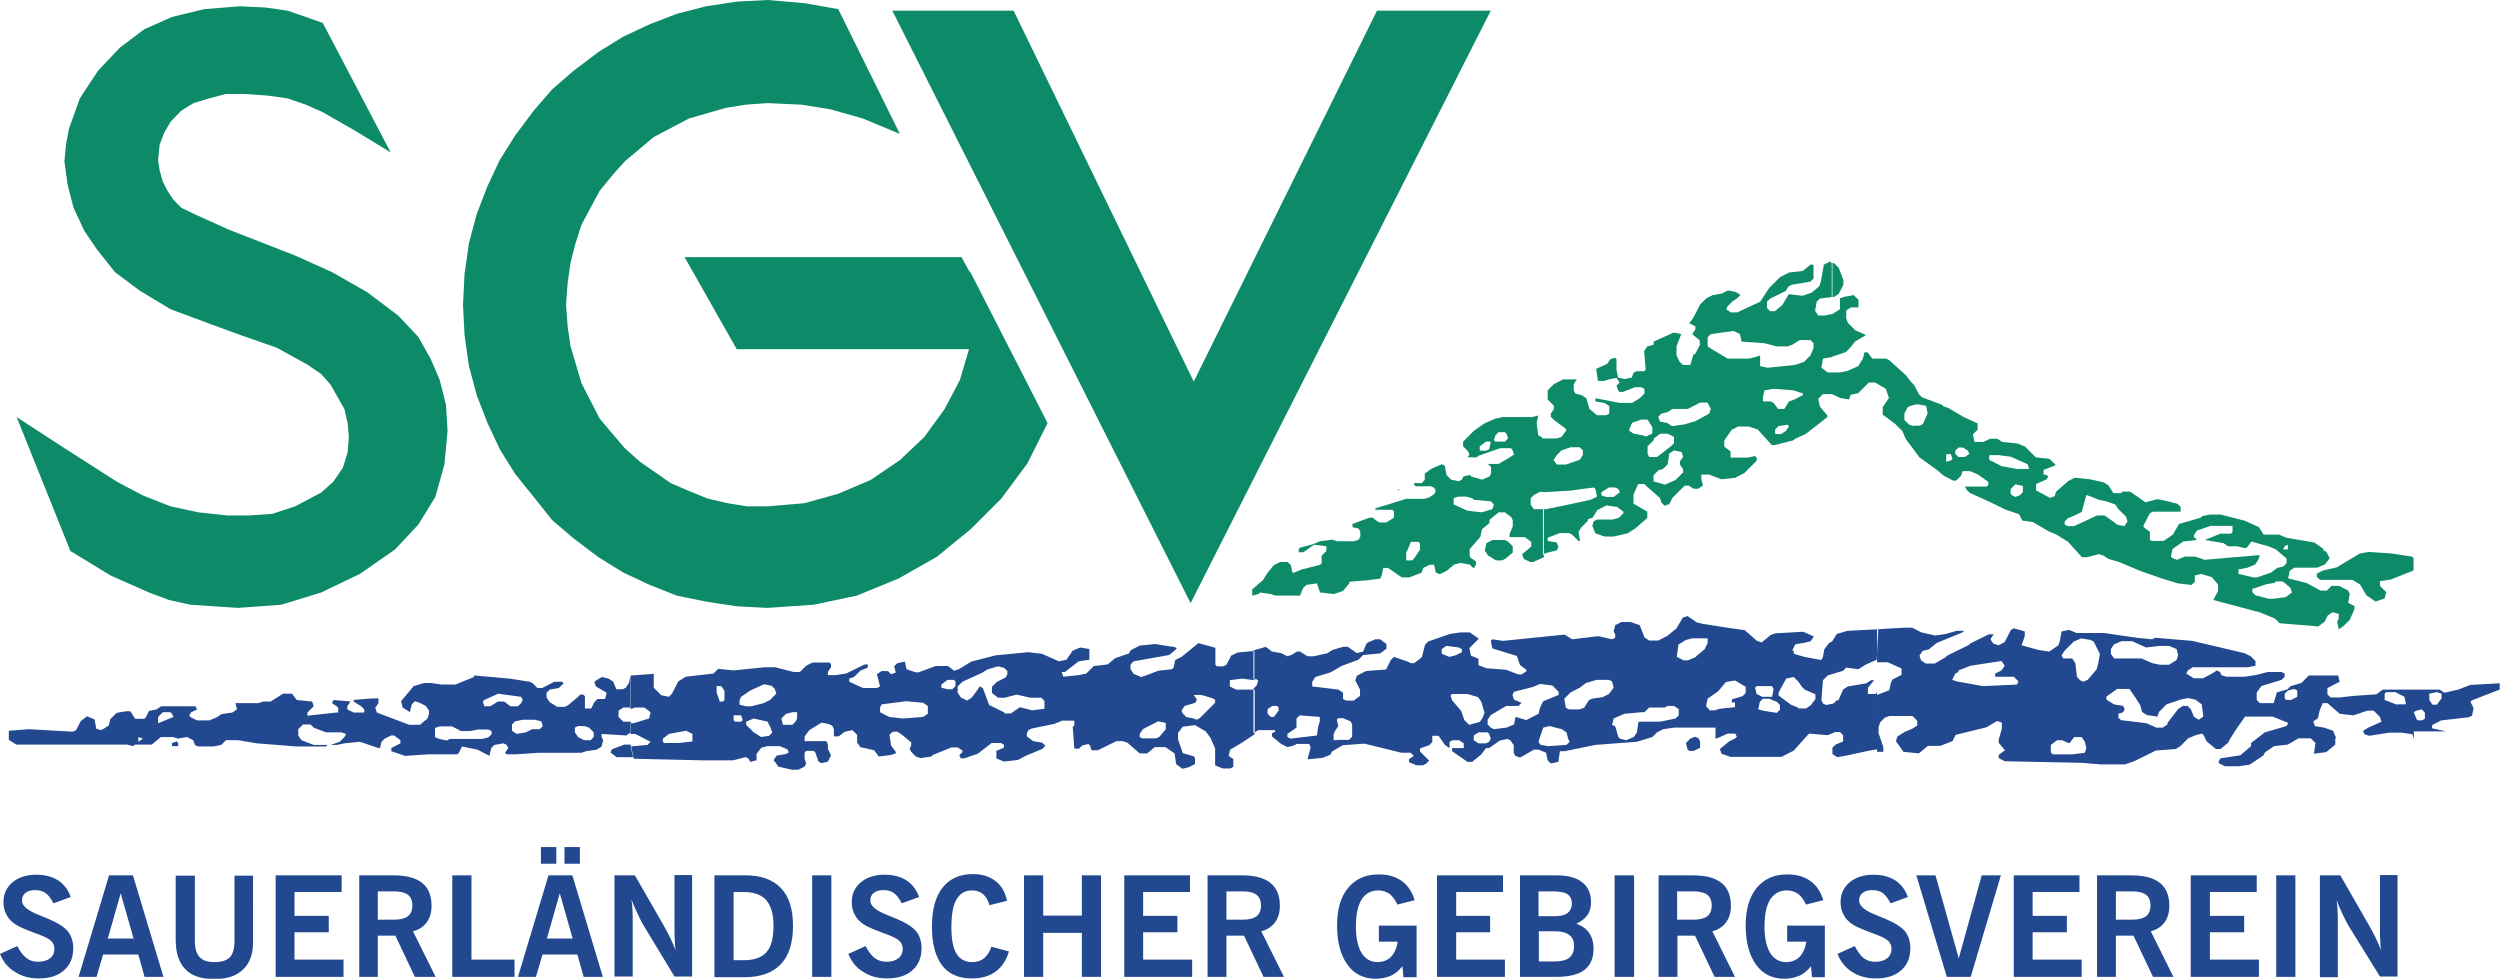
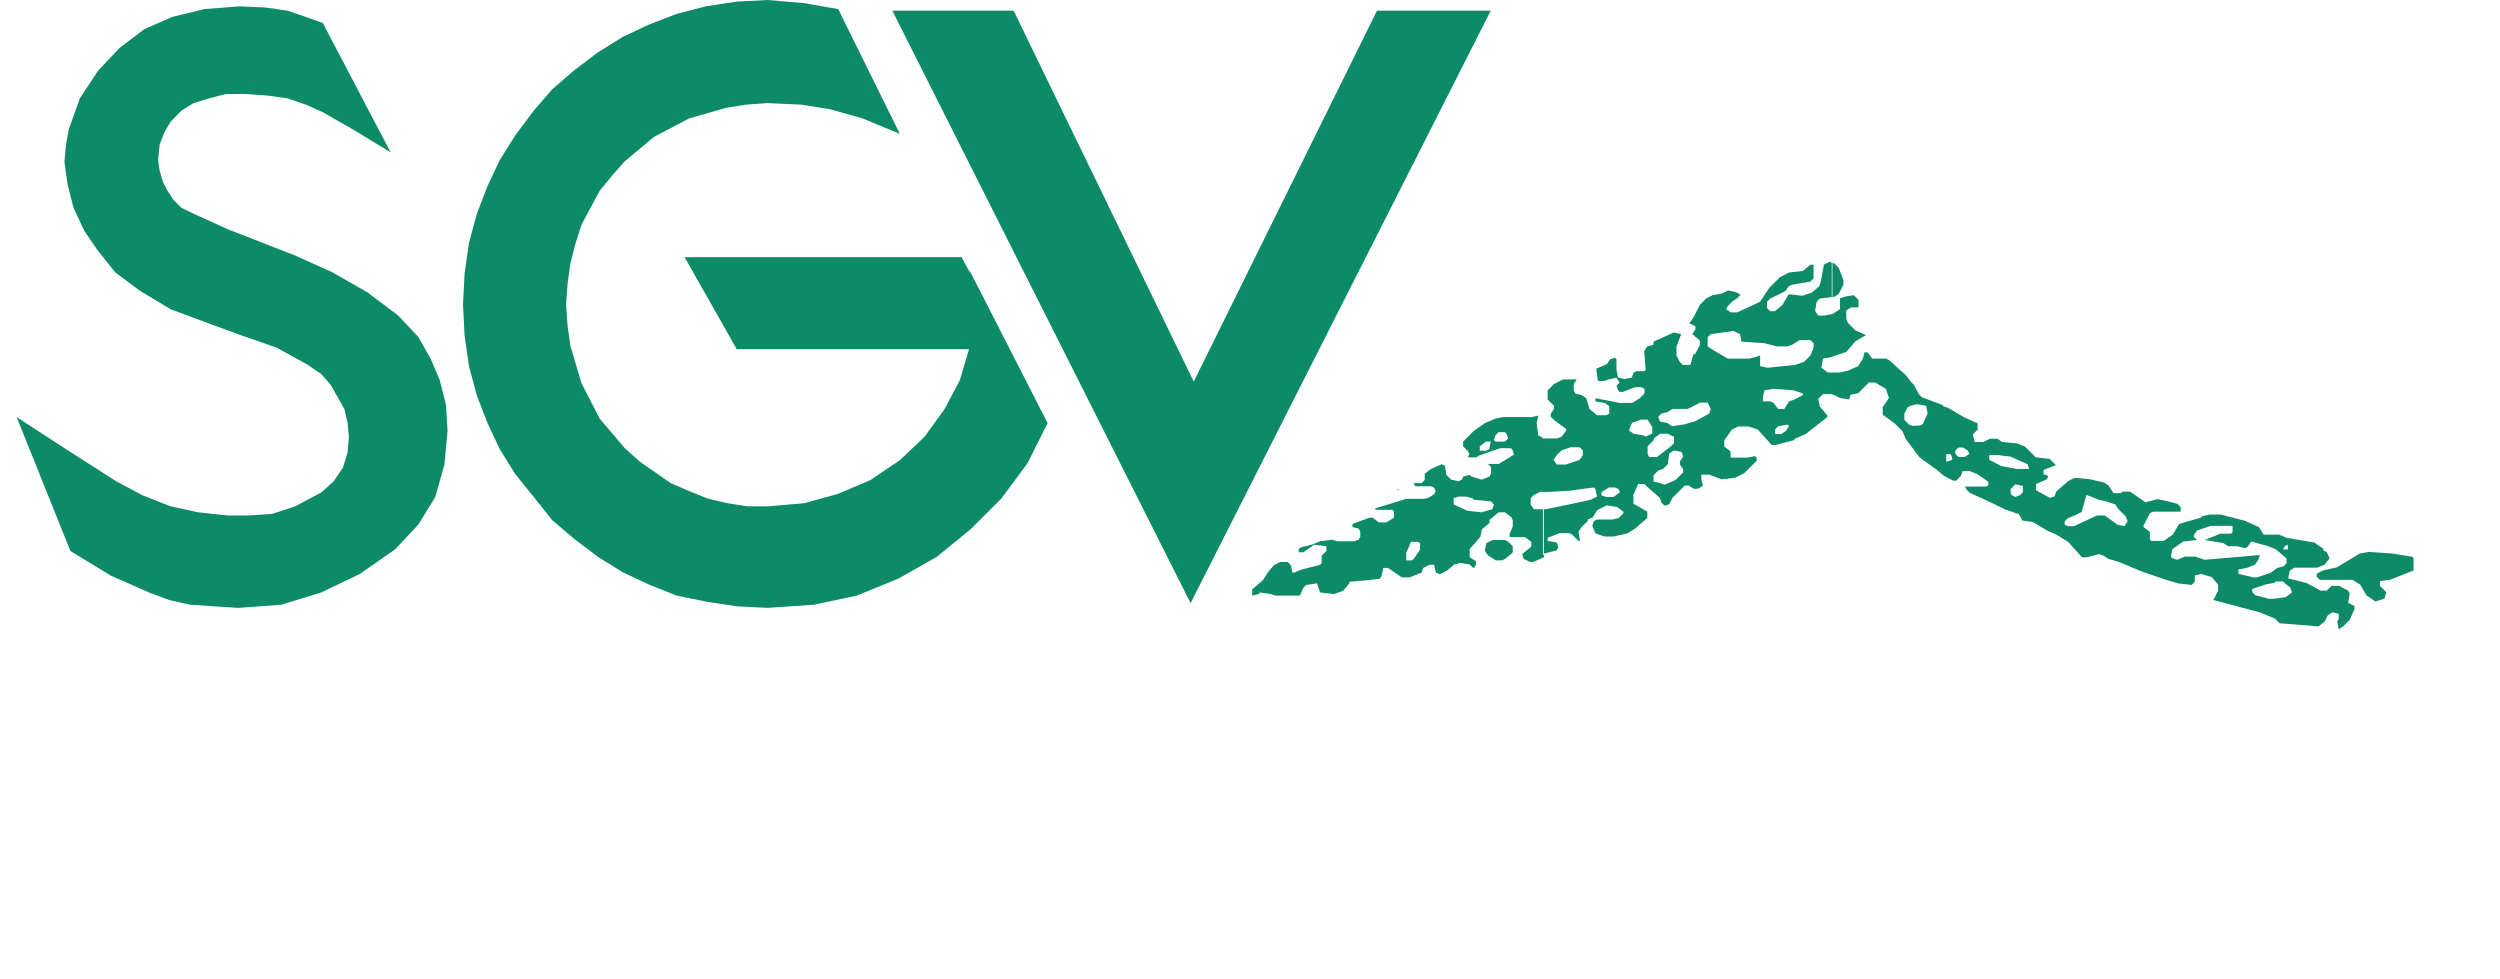
<svg xmlns="http://www.w3.org/2000/svg" width="795.4" height="311.4" viewBox="0 0 795.4 311.4">
  <style>.st0{fill-rule:evenodd;clip-rule:evenodd;fill:#0D8B69;}.st1{fill-rule:evenodd;clip-rule:evenodd;fill:#224990;}</style>
  <path class="st0" d="M378.8 191.9L283.9 3.4h38.6l57.3 118 58.3-118h36.2l-95.5 188.5zM5.3 132.7L21 142.9l16.1 10.3 8.3 4.4 8.9 3.5 8.8 1.9 9.3 1h6.8l7.4-.5 7.3-2.4 8.3-4.4 3.9-3.5 3-4.4 1.5-4.9.4-4.9-.4-4.4-1-4.4-4.4-7.8-3-3.4-4.4-3-9.8-5.4-11.2-3.9-9.3-3.4-13.2-4.9-9.8-5.9-7.9-5.9-5.8-7.3-4-5.9-3.4-7.3-1.9-7.4-1-7.3.5-5.4.9-4.9 3.5-9.8 5.8-8.8 6.9-7.3 7.8-5.9 8.8-3.9L65 2.9 76.3 2l8.3.4 6.9 1 5.8 2 5.4 1.9 21.6 41.2-11.3-6.9-10.3-5.9-5.4-2.4-5.8-2-6.4-.9-7.3-.5h-5.9l-5.4 1.4-4.9 1.5-3.9 2.4-3.4 3.5-2 3.4-1.5 3.9-.5 4.9.5 3.4 1 3.5 1.5 2.9 1.9 2.9 2.5 2.5 3.9 1.9 10.8 4.9 21.5 8.4 11.8 5.3 11.2 6.4 9.8 7.4 6.4 6.8 3.9 6.9 2.9 6.8 2 7.9.5 8.3-1 10.7-2.9 10.3-5.4 8.8-7.4 7.9-11.2 7.8-12.3 5.9-12.7 3.9-13.7 1-7.8-.5-7.4-.5-6.8-1.5-6.4-2.4-12.2-5.4-12.8-7.8-17.1-42.6zM244.2 0l11.7 1 10.8 1.9 19.6 39.7-11.8-4.9-10.2-2.9-9.3-1.5-10.8-.5-6.9.5-6.3 1-11.8 3.4-11.2 5.9-9.3 7.8-3.9 4.4-4 4.9-5.8 10.8-2 6.3-1.5 5.9-.9 6.4-.5 6.8.5 6.9.9 6.3 3.5 11.8 5.8 11.3 7.9 9.3 4.9 4.4 4.9 3.4 4.9 3.4 5.8 2.5 5.9 2.4 6.4 1.5 6.3 1h6.4l11.7-1 10.8-3 10.3-4.4 9.3-6.3 7.8-7.4 6.4-8.8 4.9-9.3 2.9-9.8h-73.9l-16.6-29.3h88.1l2.9 5.3-.5-1.4 25 48.9-6.4 12.8-8.3 11.2-9.8 9.8-10.8 8.8-12.2 6.9-13.2 5.4-13.7 2.9-14.7 1-9.8-.5-9.8-1.5-9.3-1.9-8.8-3.5-8.3-3.9-7.9-4.9-7.8-5.9-6.8-5.8-5.9-7.4-5.9-7.3-4.9-7.9-3.9-8.3-3.4-8.8-2.5-9.3-1.4-9.8-.5-9.8.5-9.8 1.4-9.8 2.5-9.3 3.4-8.8 3.9-8.3 4.9-7.8 5.9-7.9 5.9-6.8 6.8-5.9 7.8-5.9 7.9-4.9 8.3-3.9 8.8-3.4 9.3-2.4 9.8-1.5 9.8-.5zM490.9 139.5l-.5-.5-1-.5-.5-3.9.5-2.4-2 .5h-9.3l-2.4.5-3.4 1.5-3.4 2.4-3.4 3.4v1.5l1.5 1.5.5 1-.5 1h2.9l.5-.5 6.9-2.4h3.4l.5.5.5 1.5-1.5 1-3.4 2h-3.4l1 1v2l-.5 1-2.4 1-3.4-1-.5-.5-2 .5-.5 1-1 .5-2.4-.5-1.5-1.5-.5-2.9-1-.5-3.4 1.5-2 1.5v2l-1 1h-2.4v.5l.5.5h4.9l1 .5.5 1-.5 1-1.5 1-1.5.5h-5.9l-6.4 2-3.4 1v.5h5.4l.5.5v2l-2.4 1.5h-2.4l-2-1.5h-1l-5.4 2v1l2 .5.5 1v1.5l-.5 1-1.5.5h-5.4l-1.5-.5-3.9.5-2.4 1-3.9 1-.5.5v1h1.5l3.4-2.4 3.9.5v1.5l-1.5 1.5v2.4l-.5.5-5.9 1.5-2.4 1h-.5l-.5-2.4-1-1h-2.4l-2 1-2 2.4-1.5 2.4-3.4 2.9v2l2-.5.5-.5 3.4.5 1.5.5h7.8l1-2.4 1-1 3.4-.5 1 2.9 4.4.5 2.9-1 2-2.4v-.5l5.9-.5 3.9-.5.5-1 .5-2.4h1.5l1.5 1 2.9 2h2.4l3.9-1.5.5-1.5 2-1h1.5l.5 2.4 1 .5h.5l2-1 2.4-2 2-.5 2.9.5 1 1h.5l.5-1v-1l-1.5-1-.5-.5v-2.4l3.4-3.9.5-2.4 2.4-2v-1l2.9-2.4h2l2 1.5.5 1v2l-1 2.4v1h4.9l2 1.5v1.5l-2.9 2.4.5 1.5 2 1h1l3.4-1.5V162H488l-1-1.5v-2l1-1 2-1h1v-17h-.1zm-43.5 38.7v-2.4l.5-1 1-2.4h2.4l.5.5v2l-2 2.9-.5.5h-1.9v-.1zm28.4 0l-2.4-1.5-1-1.5.5-2.4 2-1h3.9l1 0.5 1.5 1.5v2l-2.4 2-1 .5h-2.1v-.1zm-8.9-15.7l-4.4-2v-2l1.5-.5h2.4l2 .5.5.5 5.4.5 1 1-.5 1.5-3.4 1-4.5-.5zm-22.5-6.3l.5-.5h.5l-1 .5zm26.9-12.8h-.5V142l2-1.5h1.5l-.5 2.4-1 .5h-1.5zm4.5-2.9l-.5-.5.5-1.5 1-1h2l.5.5.5 1.5-1 1h-3zM490.9 139.5h4.4l1.5-.5 1.5-2v-.5l-3.9-2.9-1-1v-1l1-1.5v-1l-2-2v-2.9l2-2 2.9-1.5h4.4l-1 1.5v2l.5 1 2 0.5 1.5 1 1 3.4 2.4 2h2.9l1-.5v-2.4l-1.5-1-2.9-.5v-1l7.8 1.5h3.9l2.4-1.5 1.5-1.5v-1.5l-1-.5h-2l-3.9 1.5h-1l-.5-.5-.5-1.5 1-1-1-1.5-2.4.5-1.5.5h-2l-.5-3.4v-.5l3.4-1.5 1-1.5 1.5-.5.5.5v3.4l.5 2.4 2 0.5 2.4-.5.5-1.5 1-.5h2.4l.5-.5-.5-5.9 1-1.5 2-.5v-1l6.4-2.9 2.4.5-1.5 3.9v2.9l1 2 1 1h2.4l1-3.4h.5l1.5-2.9v-1.5l-2.4-2 1-1.5v-1l-2-1 .5-.5 1-1.5 2-3.9 2-2 2-1 2.9-.5 2-1 2.4.5 1 .5.5.5-1 1-1.5 1-1.5 1.5-.5 1 1.5 1h2L560 96l2.9-4.4 3.4-3.4 2.9-1.5 4.4-.5 2.4-2h1v4.4l-1 1-5.9 1-1 .5-1 1.5-4.9 2.4-1 1v2l1 1h1.5l2.4-2 2-3.4 4.4.5 2.9-1 2.4-2 .5-1.5 1-5.4 2-1 .5.5v10.8l-3.8.5-1 1-.5 2.9 1 1.5h2l2.4-.5v13.7l-2.9.5-.5 2.9 2 1.5h1.5v6.9h-3l-1.5 1.5.5 2.4 2.4 2.9v.5l-6.9 5.4-3.4 1.5-.5.5-5.9 1.5h-1l-4.4-4.9-2.9-1H553l-2 1-2.4 3.4v2l2 1.5v2h5.4l2.4-.5.5.5v1l-3.9 3.9-2.9 1.5-4.4.5-3.9-1.5h-2.5v1.5l.5 2-1.5 1h-1.5l-1.5-1H536l-3.9 3.9-1 2-1.5.5-1-1-.5-1.5-3.9-3.4-1-1h-2l-1.5 3.4v2.9l1 0.5 3.4 2v2l-3.9 3.4-2.4 1.5-4.4 1h-2.9l-2.9-1-1-2.4.5-1.5 1-.5h4.9l2-.5 1.5-1.5v-.5l-2-1.5-3.4-.5-2.9 1.5-1.5 2.4-1.5.5v.5l-2 2-1 1.5.5 2.9h-.5l-2-2-1-.5h-2.9l-3.9 1.5v1l2.9.5.5 1.5-.5 1-3.9 1-.5.5V162h1l7.3-1.5 6.9-1.5 2-1-.5-2.4-.5-.5-3.9.5-3.4.5-8.8.5v-17.1h-.1zm24 59.7h1-1zm-3.9-41.1l-1.5-.5v-1l2.4-1.5h2l1 .5.5 1-2 1.5H511zm17.1-4.4l-2-.5v-2l1.5-1.5 1.5-.5 1.5-1.5.5-3.4 1.5-1 2.4.5.5 1.5-1 1.5v1l1 1.5v1l-2.4 2.4-3.4 1.5-1.6-.5zm-32.8-5.9l-1-1.5 1-1.5 1.5-1.5 2.9-1h2.9l1 1v1.5l-1 1.5-4.4 1.5h-2.9zm29.4-2.4l-.5-1V142l2-2v-.5l2-1.5h2.4l2 1v2l-1 1-4.4 3.4h-2.5zm-2-6.9l-2.9-.5-1.5-1 .5-1.5.5-1 2.9-1h2l1.5 2.4v2l-2 1-1-.4zm42.1-.4v-1.5l1-1 2.9-.5.5.5-1 1.5-1.5 1h-1.9zm-32.8-2.5l-1.5-1-2.4-.5-.5-1.5 1-1 2-.5 1.5-1h4.9l3.9-2h2.4l.5 1 0.5 1-.5 1.5-4.4 2.4-3.4 1-4 .6zm33.8-5.4l-1.5-2-1-.5h-2.4v-1.5l.5-2 2.9-.5 6.4.5 2.9 1v.5l-2.9 1.5-1.5.5-1.5 2.4h-1.9v.1zm-3.4-13.2l-2.4-.5v-3.4l-1.5.5-2 .5H549.7l-4.9-2.9-1.5-1v-2.9l1-1 7.3-1 2 1 0.5 2.4 7.3.5 3.9 1h3.4l1.5-.5 2.4-1.5h3.4l1 1v1.5l-1 2.4-2 2-2.9 1-8.7.9zM583 83.7h.5l1.5 1.5 1.5 3.9v1.5l-1.5 2.9-1.5 1h-.5V83.7zm0 16.2l2.4-1.5v-3.5l1.5-.5 2.9-.5 1.5 1.5v2.4h-2.4l-1.5 1v2.4l.5 1.5 2.4 2.4 3.4 1.5-3.4 2-2 2.4-1 1-4.4 1.5V99.9h.1zm0 18.6h2.4l2.4-.5 3.4-1.5 1.5-2.4.5-2h1l1.5 2h4.4l1 0.5 5.4 4.9 1.5 2 1 1 1.5 2.9 1 1 6.4 2.4.5.5 1.5.5 4.9 2.9 4.4 2v2l-1.5 1.5.5 2.4h2.9l2-1h2.4l1.5 1 4.9.5 2.4 1 3.4 3.4 4.4.5 2 2-3.9 1.5v1.5h.5l1 .5-.5 1-3.4 1.5v2l4.4 2.4 1.5-.5.5-1.5 3.9-3.4 2-1 4.9.5 4.4 1 1.5 1 1.5 2.4h2.4l.5-.5h2.4l4.9 3.4 3.9-1 2.4.5 3.9 1 1 1v1.5H685l-1 .5-2 3.9v.5l2 1.5v2.4l.5.5h3.9l2.9-2 2-3.4 6.9-2 .5-.5 2.4-.5h3.4l7.8 2 4.4 2 1.5 2.4h4.9l2.4 1 8.8 1.5 2.9 2v.5l1 0.5 1 2-1.5 2-2.4 1H730l-1.5 1-.5 2.4 5.9 1.5 4.4 2.4h2l1.5-1.5h2.4l2.9 1.5.5 1-.5 2.9 2 1v1l-1.5 3.4-2 2-1.5 1-.5-2.4.5-1v-1.5l-2-.5-1.5 1-1 2-2 1.5-5.9-.5-6.4-.5-1.5-1.5-4.9-2-14.7-3.9 1.5-2.9v-2l-2-2.4-3.4-1-2 .5v2l-1 1-4.4-.5-4.9-1.5-6.9-2.4-6.9-2.9-3.4-1-1.5-1-1.5-.5-3.9 1h-1.5l-4.4-4.9-3.9-2.4-2.4-1-4.9-2.9-3.4-.5-1-2-4.4-1.5-4.9-2.4-6.4-2.9-1-1-.5-1h6.9l.5-.5v-1l-3.4-2.4-2.4-1h-2.4l-.5 1.5-1.5 1.5h-1l-2.9-1.5-2.4-2-5.4-3.9-4.4-5.9-1-2.4-2.4-2.4-3.9-2.9v-2.4l2-2.9-1-2.9-3.4-2h-2l-3.4 3.4-2.4.5-.5 1.5-2.9-.5-2-1h-.4v-7.1zm172.8 72.9l-2.9-2-2-3.4-2.4-1.5h-10.4l-1-1v-1l2-1 4.4-1 7.3-4.4 2.9-.5 7.3.5 6.4 1 .5.5v3.9l-7.3 2.9-3.4.5v1.5l2 2-.5 2-2.9 1zm-34.3-1l-3.9-1-1-1v-1l4.4-1.5 2.9-.5v-.4h2.4l2.4 2 0.5 1.5-2 1.5-3.9.5h-1.8v-.1zm-4.9-6.8l-4.4-1v-1.5h.5l2.4-.5 2.4-1 1-1.5.5-1.5-17.6 1.5-2.9-1h-3.4l-2.4 1-1.5-.5-.5-.5.5-2.4 3.4-2.4 4.4-.5-1-1v-.5l1-1.5 4.4-1.5h6.9v2l-.5.5h-3.4l-4.9 2 5.9 1 1.5 1h2.9l2 .5h1l1.5-2 5.4 1.5 2.4 1 3.4 2.9v1.5l-1 1-2 .5-2 1.5-4.4 1.5h-1.5v-.1zm9.8-8.8l.5-1 1-.5v1.5h-1.5zm-68.5-7.4l-1-.5v-1l1-1 2.4-1 2-1 1.5-5.4 1.5.5 2.4 1 2.4.5 2.9 1 1 1.5 2.4 2.4.5 1.5-1 1.5-2.4-.5-.5-.5-3.4-2.4h-2.4l-7.3 3.4h-2zm-16.7-9.3l-1-.5-.5-.5v-1.5l1.5-1.5 2.4.5v2l-1 1-1.4.5zm1-8.8l-5.4-1-3.9-2v-1.5h2.9l3.9.5 5.4 2.4.5 1.5h-3.4v.1zm-23-2.4v-2.4h1.5l.5 1.5-.5.5-1.5.4zm3.9-1.5l-1-1v-1l1-1h1.5l1.5 1 0.5 1-1.5 1h-2zm-14.2-9.8l-1.5-.5-1.5-1.5v-2l1-2 1-.5 2-.5 2.9.5.5 2.4-1.5 3.4-1 .5h-1.9v.2z" />
-   <path class="st1" d="M200.6 214.9l-.5 2.4-1 1.5-1 .5h-2l-1-2.4-1.5-1-2-.5-1 .5-1.5 1 0.5 1.5 3.4 2-.5 2h-2.4l-1 1-1 2h-2v-3.9l-.5-.5h-1l-1 1-2.9 2.4-1 .5h-2.4l-2.4-1.5-1-1.5v-1.5l1-1 2.9-.5 1.5-1.5-.5-.5h-2.4l-3.9 2H171l-1.5-1.5-1-.5-6.4-1-11.3-1v.5l-5.9 2.4h-4.4l-3.4-.5H135l-3.4 1-2 2.4-2 2.4.5 2 2.4 1.5v-.5l.5-2 1-1 1.5.5 2 1 1 1.5v1l-.5 1.5-2.4 2h-3.4l-10.3-3.9-.5-1.5 1-1.5v-1.5h-2l-5.9.5v.5l2.4 1.5 1 1v1h-3.4l-2-1v-1l1-1.5-5.4-.5-.5 1 1.5 1 .5.5v1.5h-.5l-9.3 1v-1l2-2-.5-1.5-4.9-.5-1.5-2H90l-1.5 1-2.4 1.5h-2.4l-1.5.5h-7.3l.5 2-1.5 1-3.4.5-1.5 1-2.4 1h-3.9l-2-1-.5-.5.5-1 2-1-.5-1H51.3l-1.5 1-2.4.5-.5 1-.5 1-.5.5H43l-1.5-2.4H40l-2.9.5-2 2-.5 2-1.5 1-1 .5-1.5-.5-.5-2.9-2.4-1-2 1.5-1.5 2.9-1 .5-14-.8-6.4.5v2.9l2.4 1.5h35.2l2 .5.5-.5h5.4l2.9-2.4h3.9l1.5.5 2.9-.5 2 1 0.5 1.5 1 .5h5l2.4-.5 1.5-1.5h3.9l5.9 1 12.7 1h9.3l.5-.5h-4.4l-3.9-1.5-1-1.5v-2l1-1 .5-.5h2.4l1 1 3.9 1.5h4.9l1.5.5-.5 1-1.5 1.5-2.9 1h2l2.4-.5 4.9-.5 5.9 2h.5l.5-2 1-1 2-1h1l2 1.5v1l-2.9 1.5v1l4.4 1.5 7.3-.5h9.3l.5-.5 1-2 4.9 1 3.9 2v-.5l.5-2 1-1 2.9-.5 1 .5.5 1-1 1.5.5.5h2.9l7.3-.5H185l1.5-.5 3.4-.5 1.5-1 .5-2-.5-1v-1l7.8.5 1.5-1v-3.4h-2.4l-1.5-1.5v-2l1.5-1h2.4v-10.2h-.1zm0 22h-2l-3.9 1.5-.5 1 2 1.5h5.4l-1-4zm-144.9.5h-1v-1l1.5-.5.5.5v1h-1zM44 236v-1.5l1.5.5-1.5 1zm141.9-.5l-2-1-1-1.5v-1.5l1-.5h2l1.5.5 1.5 1.5v1.5l-1 1h-2zm-46.5-.5l-1-.5v-2.9l1.5-.5h3.9l2.9 1.5h2.9l2.4-.5h3.4l1 .5v1l-1 1-2 .5h-10.3l-1 .5-2.7-.6zm25-1.5l-1.5-1v-2l1-1 2.4-.5h3.9l2 .5.5 1.5-1 1h-2.4l-2 1-2.9.5zm-114.1-3.4v-2l1.5-1.5h2.4l.5.5.5 1-4.9 2zm103.8-5.4l-.5-1.5.5-.5 4.4-2 7.3 1 0.5 1-.5 1-1 1h-2.4l-2-1.5h-2l-2.4 1.5h-1.9zM200.6 214.9h.5l6.9-.5v4.4l2.4 2.4 2.4.5 1-1 2-3.9 2.4-1.5 8.8-1 1.5-1.5 4.9.5 9.8-1h3.4l5.9 1.5h2l2-2 2-1h5.4l.5.5v1l-1 1.5v1h2.4l3.4-.5 5.9-2.9h1v1l-2.4 1-2 2-1.5.5v1l4.4 2h4.4l1-.5-1-3.9 1.5-1h2l1 1 1.5-.5-.5-2 1-1 2.4-.5.5 2.4 2.9 1h1l5.4-2h3.9l2 1.5 1.5-.5 3.9-2.4 7.8-2 10.3-1 4.4.5 5.4 2.4 2.4-.5 2-2.9 2.4-1 2.9.5v3.4l-3.4.5-4.4 3.4h-1l.5 1.5 4.9-.5 2.4-.5 2.4-2.4 4.4-.5 2.4-2 4.4-1.5.5-1 2.9-1.5 4.9-.5 6.4 1 .5.5-2.4 2-11.3 2-1 1v1.5l1 1.5 2.4 1 1.5-.5 3.9-1.5 4.4-.5.5-.5.5-2.4 2-1 5.4-4.4 5.4 1.5v5.4l.5.5h2l1-.5 1.5-2.9 2-1 5.4-.5v9.3l-3.9-.5-3.9.5v2l2 1h5.9v14.2l-4.4 2.9-3.4 2-.5 2 1.5 1v2.5l-1 .5H389l-2.4-1v-5.4l-1.5-3.4-1.5-2-3.4-2-3.9.5-1.5 2v2l1.5 4.4 3.4 1 .5.5v2l-2 1-2 .5-2-1.5-.5-3.4-2.9-2h-3.4l-2.4 2h-2.4l-3.9-3.4-1.5-.5h-2l-5.9 2.9h-2l-.5-1.5-.5-.5-2 .5-1 1h-1.5l-.5-6.9.5-.5v-1.5h-3.9l-2.4 1-7.3 1.5-1 .5-.5 1v1l2 1.5 2.9.5 1 1-1 1-4.9 2-2.9 1.5-4.4.5-2.4-1v-2.4l2.4-1v-1l-1-.5h-2.9l-4.4 3.4-4.4 1.5h-1l-.5-1 1-1v-.5l-1.5-1h-2l-5.9 2.4-.5.5-3.4.5-1.5-.5-1.5-1.5-.5-1 .5-1v-1l-2.9-2.4-1.5-1H284l-1 1 0.5 3.4 1.5 2v.5l-1.5.5-3.9.5-1.5-2-4.4-1-1-1.5v-2.4l-1.5-1.5-2.4.5-2 1.5h-1.5v-2.4l-.5-1-1-.5-2.4-.5-3.9 2.4-1.5 2v1.5h6.9l.5 1v1.5l1 2-1 2-2 .5-1-.5-1-2.9-.5-.5h-2.4l-.5.5v2l.5 1.5-.5 1-2 1h-2l-4.4-1-1-1.5-.5-.5 1-1.5 2.9-.5 1-.5-.5-1-2.4-1h-3.9l-2 .5-1.5 2v2l-2 .5-.5-1-1-.5-3.9 1h-10.2l-21.5-.5-1-3.9 5.4-.5.5-.5.5-.5-1-.5-3.9-2h-1.5v-3.4h1l4.9-1.5.5-2-2-1.5h-2.9l-1.5.5v-10.7zm10.8 21.6l-.5-.5v-1l2-1.5 5.4-1 2 1v2.4l-4.4.5h-4.5v.1zm152.2-1.5l-1-.5v-1l1-1.5 2.9-1.5 2-1 2.4.5v2l-2 2.4-1 .5h-4.3v.1zm-121.4-.5l-2.4-1.5-2.4-2.4v-1l2.4-1 4.4 1 1 2 0.5 1.5-1 1-2.5.4zm6.9-3.9l-.5-2 1.5-1.5 2-.5h1.5v2l-.5 1-1 1h-3zm-15.2-1l-.5-.5v-1.5h2.4l.5 1.5-.5.5h-1.9zm145.9-1l-2.4-.5-1-1-.5-1 1-1.5 3.4-1 .5-1-1-1.5h2.4l3.4 1 1 .5v1l-4.9 4.9-1 .5-.9-.4zm-92.5 0l-4.4-.5-2.9-1.5v-1.5l.5-1 7.8-1 5.4.5 1.5 1v2.5l-1.5 1-6.4.5zm32.3-1.9l-4.9-2.4-2-5.4-1-.5-1 1.5-1.5 2-1.5 1-2-1-1-1.5v-2l1.5-1.5 6.4-2.9 1.5-1 3.4-1 2 0.5 1 1v1l-.5 1-2.9 1.5-1.5 1.5v2l2 1.5h2l3.9-1 4.4 1h3.4l1 1v2.5l-3.9.5-3.9-1-2.9 2h-2v-.3zm-82.3-2l-2-.5v-1.5l.5-1 2.9-2 4.4-2 2.4.5 1 1 0.5 1.5-2 2-2 1-3.9 1h-1.8zm-8.3-1.5l-1-2.9v-2h1.5l1 1.5v2.9l-.5.5h-1zm72.5-3.9l-2-.5v-1l2-1.5h2l.5.5v1.5l-1 1h-1.5zM597.6 200.2l-9.8.5-3.4 1-1.5 2.4-1 .5-1.5 2-.4 2.4-.5 1-5.4-1-3.4-1v-1h-.5l1-2 2.9-.5 2-.5 1-1.5-3.4-1.5-8.8.5-1.5.5-2.9 2.4-1.5-.5-3.9-3.4-6.9-1-6.4-1-2-.5-2.9-2-1.5.5-2 3.4-2.9 2.4-2.9 1.5h-2.9l-1.5-1-1.5-3.9-2.9-1h-2.9l-2 1-.5 2 0.5 1v1l-1 .5-4.4-1-8.3 1-2.4-1.5-4.9.5-14.7 1.5-3.4-.5-.5.5.5 2.4 7.8 2.4 1 2.9 2 1.5v.5l-1.5 1h-1l-3.9-1.5-6.4-.5-2.4-1v-2l-2.4-1-.5-2.4 1-1 .5-.5 1.5-1.5-2.9-2h-2.9l-3.4.5-6.9 2.4-1 1-1 3.9-.5.5-2 1.5h-1l-1-.5-4.4-1.5-1 1-1.5 3-6.4.5-2.9 1.5-.5 1.5 1.5 2.9v2l-2 1.5h-2.4l-1-.5v-2l-1.5-1-8.3-1v-1.5l1-1.5 4.9-1.5 3.4-2 5.4-2 1.5-1.5 5.4-.5 2-1.5v-1.5l-2-1.5h-1.5l-2.4 1-.5.5-1 2.4-2 .5-2.9-2h-1.5l-3.4 1-1.5 1-4.4 1h-2l-2.4-1.5h-1l-1.5 1-1.5.5-2-1-2.9-.5-2-1.5-3.4 1h-.5v9.3h1l.5.5-.5 1.5-1 1v14.2l1.5-1h5.4v.5l-1 .5v1l2.9 2.4 2 1 2-.5 1-.5h3.9l.5 1-1 3.9 4.9-.5 2.4-1 .5-1 3.4-2 6.9-.5 11.8 2.9h2.9l1 1-1.5 1v1l2.4 1h2l1-.5 1-1-2.9-2.9v-1l2.9-1 1-1v-2h2l2 2.9 1.5 1v-2l1-.5h2l1.5 1v1.5H462v1l4.9 3.4h1.5l2.9-2.4 1.5-2h1l3.4-2.4 2.4-.5 1 0.5 1 1.5v2.4l.5 1 1.5.5 1-.5 3.4-2h1.5l2.4 1 0.5 2.4 1 1 2.4-.5.5-3.4h1.5l9.8-2 13.2-1 4.9-1.5 1.5-1.5 2-1 3.4-.5h13.2v3.4h.5l3.4-1.5h2.4l.5 1-.5.5-2 1-2.9 2.4.5 1.5 2.9 1h16.2l3.9-2 4.4-4.9.5-.5 5.9.5 2.4-1h1.5l1 1v2l-2.4 1-1 1v2l1.5 1 2.9-.5 6.9-1.5 2.9-.5v-18.1l-.5.5h-2.4v-2l2-2.4h-1l-1.5 1-5.9 1-1.5 1-1.5 3.4h-.5l-1 1-2.4.5-1-.5-.5-1 .5-6.4 1.5-1.5 4.9-1.5 1-1 3.9.5 2.4-1.5 3.4-1.5.5-9.7zm-60.2 38.7l-.5-.5-.5-2 1.5-1.5 1.5-.5 1 .5.5 1v2l-2 1h-1.5zm-45-1.5l-2.4-.5-.5-1 .5-1.5 1-2.9 2-.5 3.9 1 1.5 1 0.5 2 0.5 1-1 1-6 .4zm-22-.9l-1.5-1V234l1.5-1h2.9l.5.5.5 1.5-.5 1-1 .5h-2.4zm-45.1-1h-1v-2l.5-1 1-1.5-.5-2 .5-.5h1.5l2.4 1 0.5 1v3.9l-1 1h-3.9v.1zm-14.7-.5l-1-.5v-1l2.9-2v-2.9l1-1 6.4.5v1.5l-.5 1.5-.4 2.9-8.4 1zm104.8 0l-.5-.5-1-3.4-1-.5.5-2 3.4-1.5 5.4-.5h1l1.5-1.5h4.9l1-.5h2l1.5 1v2l-1 1-4.9 1h-6.9l-.5 3.4-1 1.5-2.4 1-2-.5zm-40.1-3l-1-.5-1-1V229l1-1.5 4.9-2.9h3.9l1-1-2.4-1-.5-1.5.5-1 5.9-1.5 2.4-1 3.9.5 2 2v1l-4.9 2-1 2-.5 2-1 .5-2.9 1.5-3.4-1-.5 2.4-2.4 1-4 .5zm-7.9-1.4l-.5-.5-1-1-1-2.9-2.9-3.4-.5-1.5.5-.5h4.9l3.4 1 1 1.5 1 3.4-.5 1.5-1 1.5-3.4.9zm-63.1-2.5l-1-1v-1.5l1.5-1h1.5l.5.5v1l-1.5 2h-1zm157.1-1.9l-2-.5.5-2.4 1-1h2l2.4 1 1 1v1.5l-1 1-3.9-.6zm-62.2-.5l-1-.5-.5-2.9 2-2 2.9-1.5 2-1.5 3.4-1h3.9l1 .5.5 2-1.5 2-2 1-3.4.5-1 .5-1.5 2.4-1.5.5h-3.3zm44.6 0l-1-1 .5-2.4 3.4-2.4 2.4-2.9 2.9-.5 3.4 2v2l-1 1-3.4 1v1h1v1.5l-4.9.5-1.5.5h-1.8v-.3zm28.4-.5l-2.4-1-3.9-2.9v-1l2.4-4.4 2.4-.5 1.5 1.5 1 1.5 1 1 3.4 1.5v1.5l-1.5 2-1.5 1h-2.4v-.2zm-11.3-3.4l-2-1-.5-2 .5-.5h4.9l.5 1-.5 2.4h-2.9v.1zM535.5 210l-2-1 .5-3.9 2.4-1.5 2-.5h4.9v1.5l-1 2-2.4 2-.5.5-2.4 1h-1.5v-.1zm-74.4-1l-2.4-1v-1.5l1.5-1 3.9.5 1 .5v1l-2 1-2 .5zM597.2 200.2l8.8-.5h2.4l2.9 1.5 4.4 1 3.4-.5 3.4-1h2.4l-.5.5-8.3 3.4-2.4 2-2 .5-1 1.5.5 1.5 1.5 1h2.9l3.4-2 .5-.5 6.9-3.4.5-.5 5.9-2.9h1.5l-1 1.5.5 1 .5.5 1.5.5 2-1 2-3.9 1-.5 3.4 1v1.5l-1 2.9 5.4 1.5 3.4.5 2.9-2 .5-1.5.5-2.9 2.4-.5 2.4 1h8.8l10.3 1.5 4.9.5 1-.5 11.8 1 16.6 3.9 2 1 1.5 1.5v1.5l-2.4.5h-17.6l-1.5 1-.5 1 2.4 1.5h2.9l2.9-1.5 1.5-1 1 .5.5 1 1.5.5h5.9l3.4-.5 3.9-1h4.4l1 .5v1l-1 1-4.9 1.5-1.5.5-1.5 2v2.4l1 1h4.4l1-3.4 3.4-1 1-1 3.4-1 2.4-2.4h9.3l.5 2-3.9 2v2l1 1h2.9l4.4-.5 7.3-.5 2-1.5h18.1l1.5 1 4.4-1 3.9-1.5 9.3-.5v2l-8.8 3.4-.5.5 1 2-.5 2.4-1 .5-8.8 1-2.9 1.5v1l4.4 1H768v2.4l-.5-1.5-3.4-.5h-3.9l-6.4 1-1.5-.5-.5-1 1.5-1 4.4-2-.5-1.5-2-2h-2l-4.4 1.5-4.4-.5-3.9-3.4H739l-1 2.4-.5 2.4-1.5 1 0.5 1.5 2.9.5 2.9 1 1 2.4h-.3v2l-2.9 2.4-3.9.5.5-3.4-1.5-1.5h-3.9l-3.4 2-4.4.5-2.9 2-.5 1-4.4 2.9-3.4.5h-4.4l-2-1v-.5l.5-1 6.4-1 3.4-2.9v-1l4.4-3.4 6.9-2 .5-1-4.9-2h-8.8l-2.4 3.4-1 1.5-1.5 2.4-.5 1-2.4 2H705l-2.9-2.4-1-2-.5-.5-2 .5-2.4 1-2.4 2.4-1.5 1-6.4.5-6.9 3.4-2.9 1h-7.8l-5.9-.5-24.5-.5-2-1v-1l2-1.5-2-2.4v-1l1-3.4v-2l-1.5-.5-3.4 2-9.8 2.4-1 2-3.9 1.5h-3.9l-2.9 2.4-4.9-.5-2.4-3.4.5-1.5 2.4-1.5 2.4-1 1.5-1v-1.5l-1.5-1.5h-7.3l-1.5.5-1.5 1.5-.5 1.5v2l1.5 4.4v1.5h-2v-18.1l3.9-1.5.5-2.4.5-1 2.9-1.5v-2l-4.4-2h-3.4v-10.5zm55.8 39.7l-.5-.5V237l2-1.5h1.5l2.4 1 1.5-2h2.4l1 1.5.5 2-.5 1.5-3.9.5H653v-.1zm33.3-8.3l-3.4-1.5-8.3-1v-.5h-.6v-1.5l1.5-.5.5-1-.5-1-2.9-.5-2.4-1.5v-1l3.4-2.4h3.9l2 2.9 1.5 2.4.5 2 1.5 1 3.4.5.5-1.5 2.4-2.4 4.4-1.5 2.4-.5 2.4.5 2 1.5.5 3.9-1.5 1-1.5-1-1-2.4-1-1h-1.5l-1.5 1-3.4 4.4v.5l-1.5 1h-1.8v.1zm83.2-2.5h-.5l-1-2.4.5-.5 2-.5 1 1v2l-1 .5h-1v-.1zm-6.9-4.9l-3.9-1.5v-2l.5-.5h2.9l2.9 1.5.5 2.4h-2.9v.1zm11.3 0l-1-1.5v-2l2.4-.5 1.5.5v1.5l-1.5 2h-1.4zm-46.5-1.5l-.5-.5v-1.5l1-1 2-.5 1 .5v2l-2 1h-1.5zm-96.5-4.4l-8.3-1.5-1.5-.5 1-2 1-.5v-.5l3.9-1.5 9.8-1.5 1 1.5-1 1.5-2 1v1h5.9l1.5 1.5-.5 1-10.8.5zm31.9-1.4l-1-.5-1-1-.5-4.4-1-1.5h-2.9l-.5-1 1-1.5 2.9-2.9 2.4-1 2.9.5 1 0.5 2 3.9-.5 2.9-.5 2-2.9 3.4-1.4.6zm24.4-5.4l-2.4-.5-3.4-1.5h-8.8l-1-1.5v-1.5l1-1.5 2.4-1h3.4l4.4 2 4.4-.5h2.9l2.4 1 0.5 2-.5 1.5-2.4 1.5h-2.9zM0 303.5l5.5-2.5c.9 1.7 1.8 3 2.9 3.8 1 0.8 2.3 1.2 3.7 1.2 1.6 0 2.9-.4 3.8-1.1.9-.7 1.4-1.7 1.4-3 0-1-.3-1.8-1-2.5s-1.9-1.3-3.7-2c-.3-.1-.6-.2-1.1-.4-3.2-1.2-5.4-2.1-6.6-2.9-1.2-.8-2.2-1.8-2.8-3-.7-1.2-1-2.6-1-4.1 0-2.6 1-4.7 2.9-6.3 1.9-1.6 4.5-2.4 7.6-2.4 2.7 0 5 0.6 6.9 1.8 1.8 1.2 3.2 2.9 4 5.3l-5.5 2c-.7-1.4-1.5-2.5-2.4-3.2-.9-.7-2.1-1-3.4-1-1.3 0-2.4.3-3.1.9-.8.6-1.1 1.4-1.1 2.5 0 1.6 1.9 3.2 5.6 4.6 1.1.5 2 0.8 2.7 1.1 3.1 1.3 5.2 2.7 6.3 4 1.1 1.4 1.7 3.2 1.7 5.4 0 3-1 5.3-2.9 7-1.9 1.7-4.6 2.6-8 2.6-3 0-5.5-.7-7.5-2-2.3-1.3-3.8-3.2-4.9-5.8zM34.3 298.6h8.2l-4.1-14.4-4.1 14.4zM25 310.8l9.7-32.3h7.6l9.7 32.3h-6l-2-7.1H32.8l-2.1 7.1H25zM55.9 299v-20.4H62v20.7c0 2.4.5 4.1 1.5 5.2 1 1.1 2.5 1.6 4.7 1.6 2.3 0 3.9-.5 4.9-1.5 1-1 1.5-2.8 1.5-5.3v-20.7h5.9V300c0 3.7-1.1 6.5-3.2 8.5s-5.1 3-9.1 3c-4.1 0-7.2-1-9.2-3.1-2.1-2.1-3.1-5.3-3.1-9.4zM87.7 310.8v-32.3h21v5.3h-15v7.6h10.9v5.2H93.7v8.7h15.6v5.5H87.7zM120.2 292.6h5.3c1.9 0 3.4-.4 4.3-1.1.9-.7 1.4-1.9 1.4-3.4s-.5-2.7-1.4-3.4c-.9-.7-2.4-1.1-4.3-1.1h-5.3v9zm-5.9 18.2v-32.3h10.9c4.1 0 7.1.8 9.1 2.4 2 1.6 3 4 3 7.3 0 2.1-.5 3.8-1.5 5.2-1 1.4-2.5 2.4-4.4 2.9l7.2 14.5H132l-6.2-13.1h-5.6v13.1h-5.9zM143.9 310.8v-32.3h6.1v26.8h13.7v5.5h-19.8zM174 298.6h8.2l-4.1-14.4-4.1 14.4zm-9.2 12.2l9.7-32.3h7.6l9.7 32.3h-6.1l-2-7.1h-11.1l-2.1 7.1h-5.7zm14.8-36v-5.3h4.9v5.3h-4.9zm-7.5 0v-5.3h4.9v5.3h-4.9zM195.5 310.8v-32.3h6.5l9.3 16.2c.7 1.3 1.4 2.5 2 3.8.6 1.3 1.2 2.6 1.7 3.9-.2-1-.3-2-.3-3.1-.1-1.1-.1-2.3-.1-3.5v-17.4h5.6v32.3h-5.6L204.5 294c-.5-.9-1.1-2.1-1.7-3.4-.6-1.3-1.3-2.8-1.9-4.4.1.9.3 1.9.3 2.9.1 1.1.1 2.3.1 3.7v17.9h-5.8v.1zM233.4 305.5h3.3c3.3 0 5.7-.9 7.2-2.6 1.5-1.7 2.2-4.5 2.2-8.4 0-3.7-.8-6.3-2.3-8.1-1.5-1.7-3.9-2.6-7.2-2.6h-3.2v21.7zm-6.1 5.3v-32.3h9.9c5 0 8.8 1.4 11.3 4.1 2.6 2.7 3.8 6.7 3.8 12 0 5.4-1.3 9.5-3.9 12.2-2.6 2.7-6.4 4.1-11.5 4.1h-9.6v-.1zM258.4 310.8v-32.3h6.1v32.3h-6.1zM269.9 303.5l5.5-2.5c.9 1.7 1.8 3 2.9 3.8 1 0.8 2.3 1.2 3.7 1.2 1.6 0 2.9-.4 3.8-1.1.9-.7 1.4-1.7 1.4-3 0-1-.3-1.8-1-2.5s-1.9-1.3-3.7-2c-.3-.1-.6-.2-1.1-.4-3.2-1.2-5.4-2.1-6.6-2.9-1.2-.8-2.2-1.8-2.8-3-.7-1.2-1-2.6-1-4.1 0-2.6 1-4.7 2.9-6.3 1.9-1.6 4.5-2.4 7.6-2.4 2.7 0 5 0.6 6.9 1.8 1.8 1.2 3.2 2.9 4 5.3l-5.5 2c-.7-1.4-1.5-2.5-2.4-3.2-.9-.7-2.1-1-3.4-1-1.3 0-2.4.3-3.1.9-.8.6-1.1 1.4-1.1 2.5 0 1.6 1.9 3.2 5.6 4.6 1.1.5 2 0.8 2.7 1.1 3.1 1.3 5.2 2.7 6.3 4 1.1 1.4 1.7 3.2 1.7 5.4 0 3-1 5.3-2.9 7-1.9 1.7-4.6 2.6-8 2.6-3 0-5.5-.7-7.5-2-2.3-1.3-3.8-3.2-4.9-5.8zM315.4 301.2l5.6 1.5c-.8 2.8-2.2 4.9-4.2 6.4s-4.6 2.2-7.6 2.2c-4.2 0-7.4-1.4-9.5-4.2-2.1-2.8-3.2-6.9-3.2-12.3 0-5.3 1.1-9.5 3.4-12.4 2.3-2.9 5.5-4.3 9.6-4.3 2.9 0 5.3.7 7.2 2.2 1.9 1.4 3.1 3.5 3.7 6.3l-5.6 1.4c-.4-1.5-1.1-2.7-2-3.5-.9-.8-2.1-1.2-3.6-1.2-2.2 0-3.8 1-4.9 2.9-1.1 1.9-1.6 4.8-1.6 8.8 0 3.8.5 6.6 1.6 8.4 1.1 1.8 2.8 2.7 5 2.7 1.5 0 2.8-.4 3.9-1.3 1-1 1.8-2.1 2.2-3.6zM325.8 310.8v-32.3h6.1v12.8h12.3v-12.8h6.1v32.3h-6.1v-14h-12.3v14h-6.1zM357.7 310.8v-32.3h20.9v5.3h-14.9v7.6h10.9v5.2h-10.9v8.7h15.6v5.5h-21.6zM390.2 292.6h5.3c1.9 0 3.4-.4 4.3-1.1.9-.7 1.4-1.9 1.4-3.4s-.5-2.7-1.4-3.4c-.9-.7-2.4-1.1-4.3-1.1h-5.3v9zm-6 18.2v-32.3h10.9c4.1 0 7.1.8 9.1 2.4 2 1.6 3 4 3 7.3 0 2.1-.5 3.8-1.5 5.2-1 1.4-2.5 2.4-4.4 2.9l7.2 14.5H402l-6.2-13.1h-5.6v13.1h-6zM446.5 310.8l-.3-3.4c-1 1.3-2.2 2.3-3.6 3-1.4.6-3 1-4.9 1-3.8 0-6.9-1.5-9-4.5-2.2-3-3.3-7.2-3.3-12.5 0-5.1 1.2-9.1 3.5-11.9 2.4-2.9 5.6-4.3 9.8-4.3 2.9 0 5.3.7 7.3 2.1 1.9 1.4 3.3 3.4 4.1 6.1l-5.5 1.4c-.7-1.5-1.5-2.6-2.5-3.4-1-.7-2.2-1.1-3.6-1.1-2.3 0-4.1 1-5.3 2.9-1.2 1.9-1.8 4.8-1.8 8.6 0 3.6.6 6.4 1.8 8.4 1.2 1.9 2.9 2.9 5.1 2.9 1.7 0 3.2-.6 4.3-1.7 1.1-1.2 1.8-2.8 2.1-4.8h-6v-5.1h12v16.4h-4.2v-.1zM457.2 310.8v-32.3h21v5.3h-14.9v7.6h10.8v5.2h-10.8v8.7h15.5v5.5h-21.6zM489.5 291.5h5c1.9 0 3.3-.3 4.2-1 .9-.7 1.4-1.7 1.4-3 0-1.4-.5-2.4-1.4-3-.9-.6-2.5-.9-4.6-.9h-4.6v7.9zm0 14.4h5c2.2 0 3.8-.4 4.8-1.2 1-.8 1.5-2 1.5-3.7 0-1.6-.5-2.8-1.5-3.5-1-.8-2.5-1.2-4.5-1.2h-5.2v9.6h-.1zm-5.9 4.9v-32.3h11.7c3.5 0 6.2.7 8.1 2.2 1.9 1.5 2.8 3.6 2.8 6.4 0 1.6-.4 2.9-1.1 4-.8 1.1-1.9 2-3.6 2.8 1.8.6 3.2 1.6 4.1 2.9.9 1.3 1.4 3 1.4 5 0 3.1-1 5.3-2.9 6.8-2 1.5-5 2.2-9 2.2h-11.5zM513.7 310.8v-32.3h6.2v32.3h-6.2zM533.6 292.6h5.3c1.9 0 3.4-.4 4.3-1.1.9-.7 1.4-1.9 1.4-3.4s-.5-2.7-1.4-3.4c-.9-.7-2.4-1.1-4.3-1.1h-5.3v9zm-5.9 18.2v-32.3h10.9c4.1 0 7.1.8 9.1 2.4 2 1.6 3 4 3 7.3 0 2.1-.5 3.8-1.5 5.2-1 1.4-2.5 2.4-4.4 2.9l7.2 14.5h-6.5l-6.2-13.1h-5.6v13.1h-6zM576.5 310.8l-.3-3.4c-1 1.3-2.2 2.3-3.6 3-1.4.6-3 1-4.9 1-3.8 0-6.9-1.5-9-4.5-2.2-3-3.3-7.2-3.3-12.5 0-5.1 1.2-9.1 3.5-11.9 2.4-2.9 5.6-4.3 9.8-4.3 2.9 0 5.3.7 7.3 2.1 1.9 1.4 3.3 3.4 4.1 6.1l-5.5 1.4c-.7-1.5-1.5-2.6-2.5-3.4-1-.7-2.2-1.1-3.6-1.1-2.3 0-4.1 1-5.3 2.9-1.2 1.9-1.8 4.8-1.8 8.6 0 3.6.6 6.4 1.8 8.4 1.2 1.9 2.9 2.9 5.1 2.9 1.7 0 3.2-.6 4.3-1.7 1.1-1.2 1.8-2.8 2.1-4.8h-6.1v-5.1h12v16.4h-4.1v-.1zM584.6 303.5l5.5-2.5c.9 1.7 1.8 3 2.8 3.8 1 0.8 2.3 1.2 3.7 1.2 1.6 0 2.9-.4 3.8-1.1.9-.7 1.4-1.7 1.4-3 0-1-.3-1.8-1-2.5s-1.9-1.3-3.7-2c-.2-.1-.6-.2-1.1-.4-3.2-1.2-5.4-2.1-6.6-2.9-1.2-.8-2.2-1.8-2.8-3-.7-1.2-1-2.6-1-4.1 0-2.6 1-4.7 2.9-6.3 1.9-1.6 4.5-2.4 7.6-2.4 2.7 0 5 0.6 6.9 1.8 1.8 1.2 3.2 2.9 4 5.3l-5.5 2c-.7-1.4-1.5-2.5-2.4-3.2-.9-.7-2.1-1-3.4-1-1.3 0-2.4.3-3.1.9-.8.6-1.1 1.4-1.1 2.5 0 1.6 1.9 3.2 5.6 4.6 1.1.5 2 0.8 2.7 1.1 3.1 1.3 5.2 2.7 6.3 4 1.1 1.4 1.7 3.2 1.7 5.4 0 3-1 5.3-2.9 7-1.9 1.7-4.6 2.6-8 2.6-3 0-5.5-.7-7.5-2-2.2-1.3-3.7-3.2-4.8-5.8zM619.4 310.8l-9.7-32.3h6.1l7.4 26.4 7.3-26.4h6.1l-9.6 32.3h-7.6zM640.7 310.8v-32.3h20.9v5.3h-14.9v7.6h10.9v5.2h-10.9v8.7h15.6v5.5h-21.6zM673.2 292.6h5.3c1.9 0 3.4-.4 4.3-1.1.9-.7 1.4-1.9 1.4-3.4s-.5-2.7-1.4-3.4c-.9-.7-2.4-1.1-4.3-1.1h-5.3v9zm-6 18.2v-32.3h10.9c4.1 0 7.1.8 9.1 2.4 2 1.6 3 4 3 7.3 0 2.1-.5 3.8-1.5 5.2-1 1.4-2.5 2.4-4.4 2.9l7.2 14.5H685l-6.2-13.1h-5.6v13.1h-6zM697 310.8v-32.3h21v5.3h-14.9v7.6H714v5.2h-10.9v8.7h15.6v5.5H697zM724.2 310.8v-32.3h6.1v32.3h-6.1zM738.1 310.8v-32.3h6.5l9.3 16.2c.7 1.3 1.4 2.5 2 3.8.6 1.3 1.2 2.6 1.7 3.9-.2-1-.3-2-.3-3.1-.1-1.1-.1-2.3-.1-3.5v-17.4h5.6v32.3h-5.6L747 294.2c-.5-.9-1.1-2.1-1.7-3.4-.6-1.3-1.3-2.8-1.9-4.4.1.9.3 1.9.3 2.9.1 1.1.1 2.3.1 3.7v17.9h-5.7v-.1z" />
</svg>